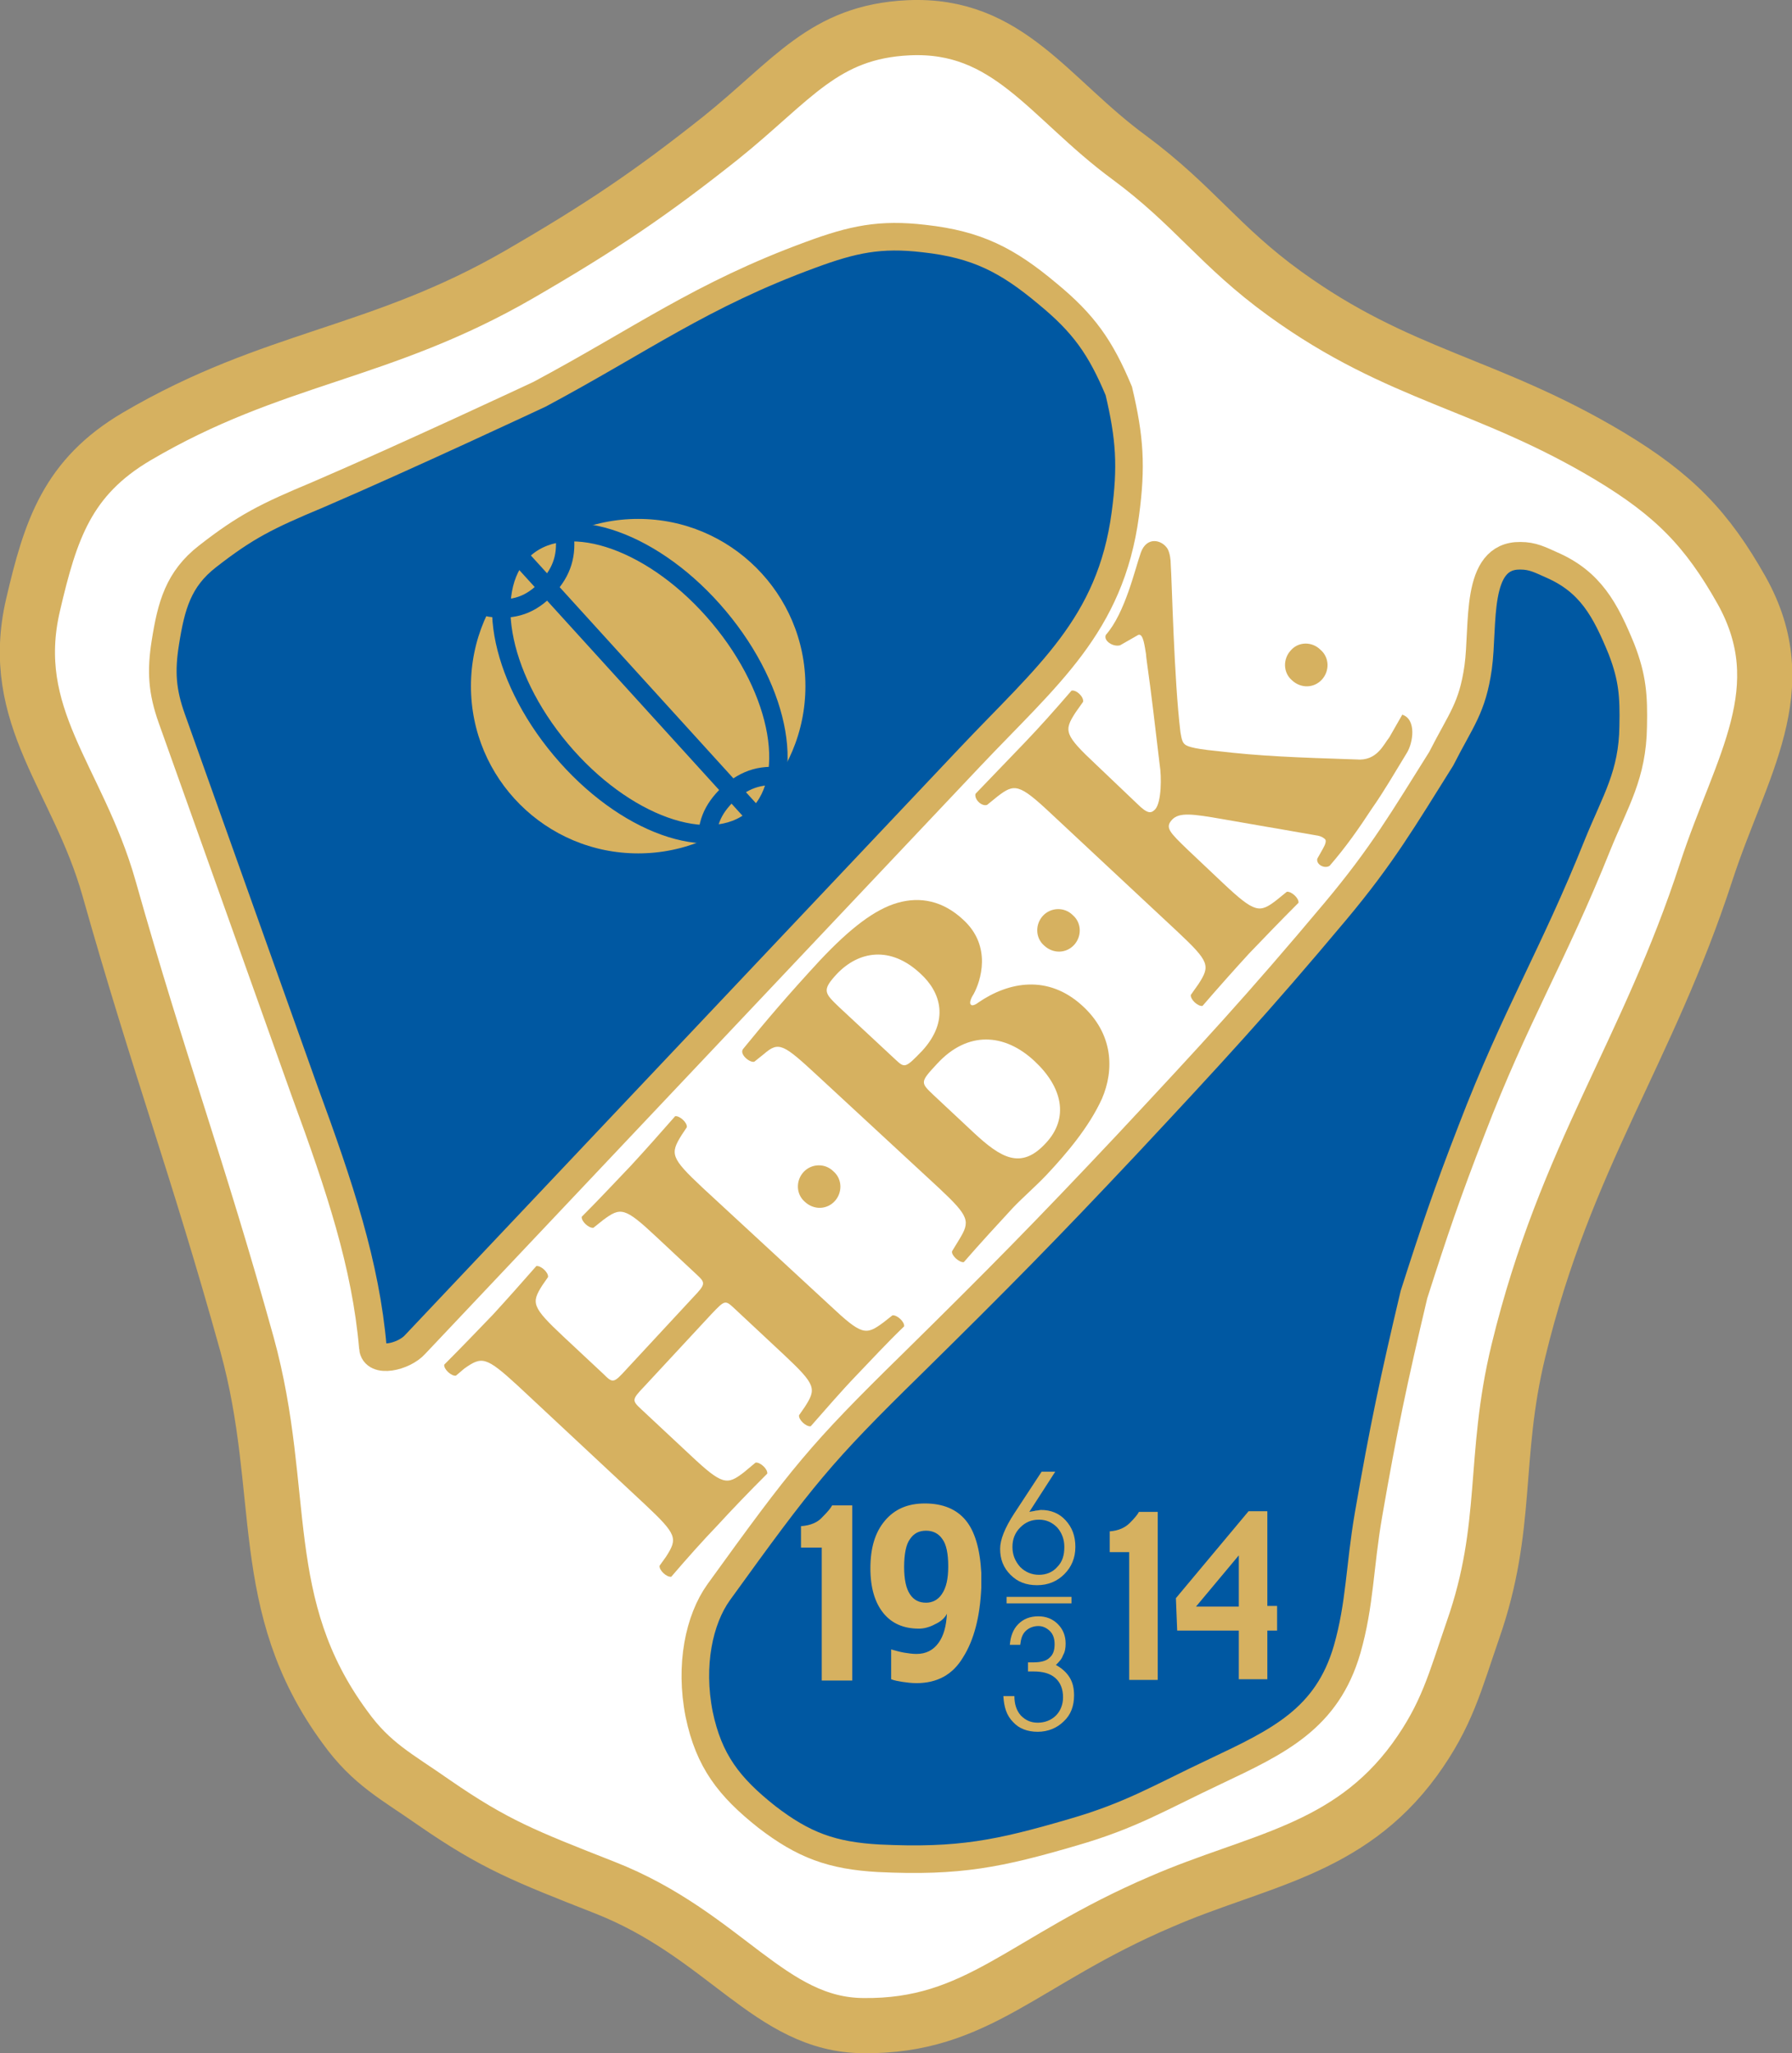
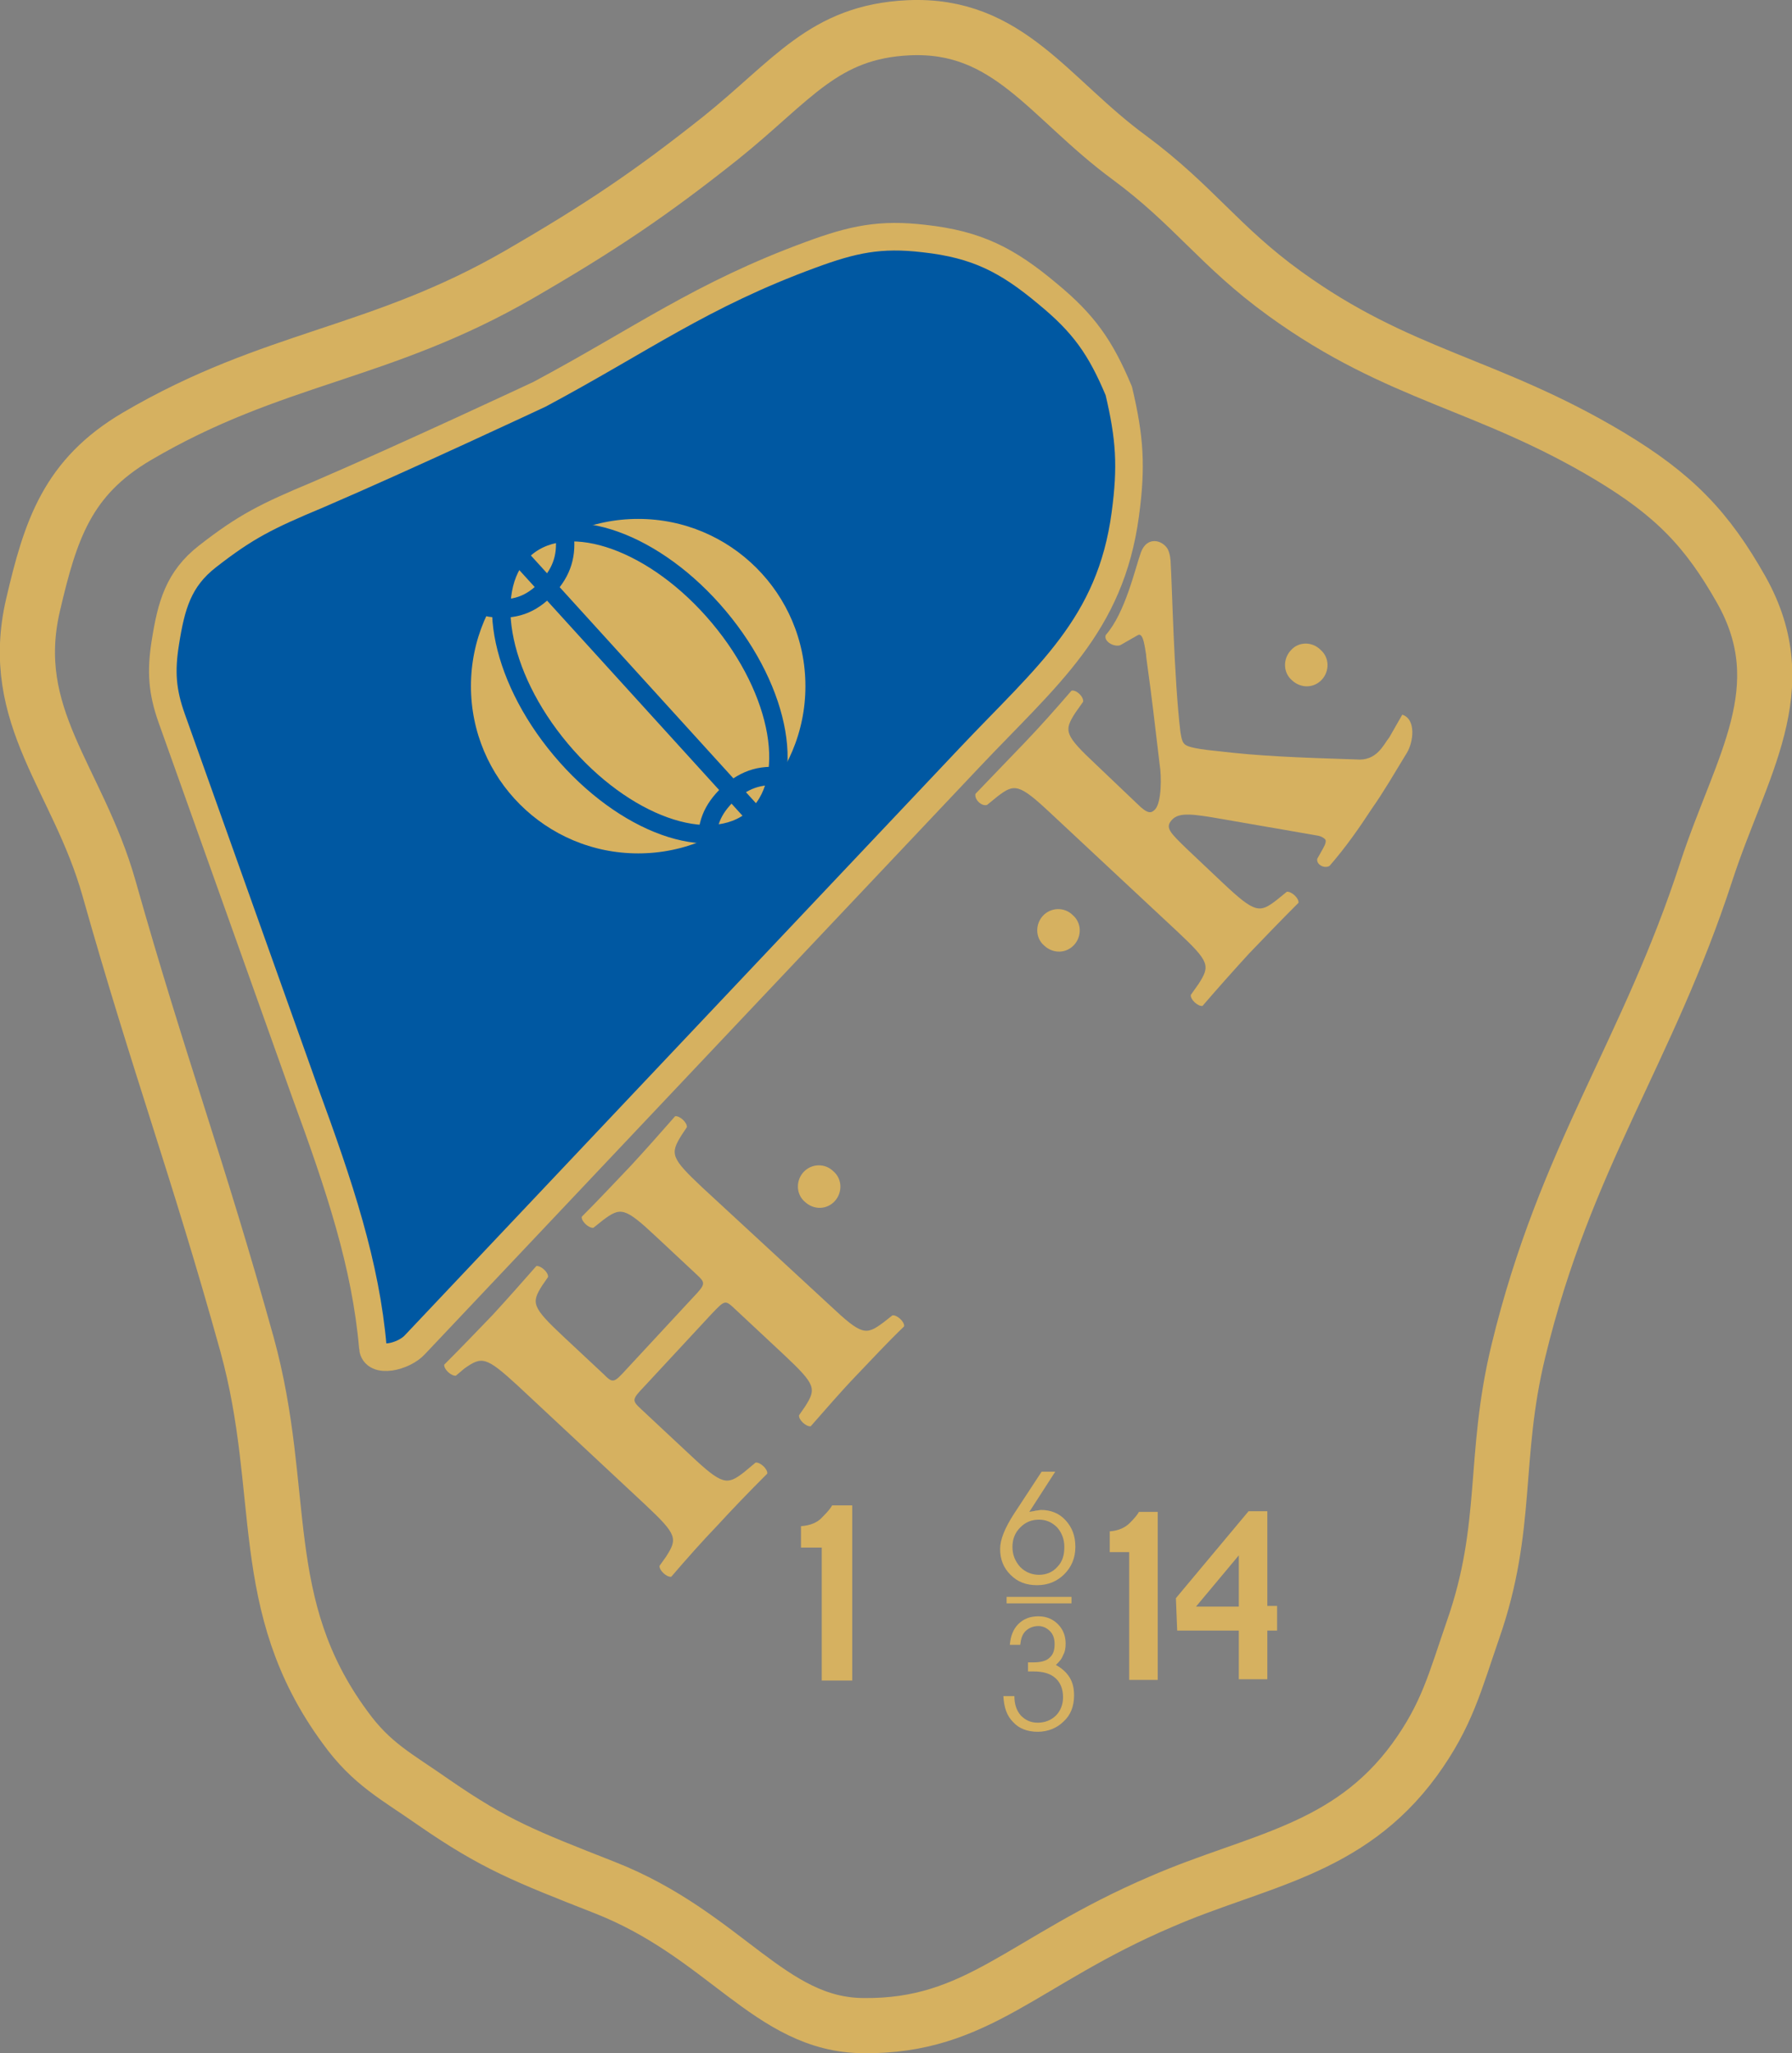
<svg xmlns="http://www.w3.org/2000/svg" xmlns:ns1="http://sodipodi.sourceforge.net/DTD/sodipodi-0.dtd" xmlns:ns2="http://www.inkscape.org/namespaces/inkscape" version="1.1" x="0px" y="0px" viewBox="0 0 276.274 316.535" xml:space="preserve" id="svg29492" ns1:docname="Halmstad BK logo.svg" width="276.274" height="316.535" ns2:version="0.92.4 (5da689c313, 2019-01-14)">
  <rect x="0" y="0" width="276.274" height="316.535" fill="#808080" stroke="none" />
  <defs id="defs29496" />
  <ns1:namedview pagecolor="#ffffff" bordercolor="#666666" borderopacity="1" objecttolerance="10" gridtolerance="10" guidetolerance="10" ns2:pageopacity="0" ns2:pageshadow="2" ns2:window-width="1366" ns2:window-height="705" id="namedview29494" showgrid="false" ns2:zoom="0.60142712" ns2:cx="109.49201" ns2:cy="159.25467" ns2:window-x="-8" ns2:window-y="-8" ns2:window-maximized="1" ns2:current-layer="svg29492" />
  <style type="text/css" id="style29428">
	.st0{fill-rule:evenodd;clip-rule:evenodd;fill:#FFFFFF;stroke:#0058A2;stroke-miterlimit:3.864;}
	.st1{fill-rule:evenodd;clip-rule:evenodd;fill:none;stroke:#D6B160;stroke-width:8.504;stroke-miterlimit:3.864;}
	.st2{fill-rule:evenodd;clip-rule:evenodd;fill:#0058A2;stroke:#D6B160;stroke-width:4.252;stroke-miterlimit:3.864;}
	.st3{fill-rule:evenodd;clip-rule:evenodd;fill:#D6B160;}
	.st4{fill:#D6B160;stroke:#0058A2;stroke-width:2.835;stroke-miterlimit:3.864;}
	.st5{fill-rule:evenodd;clip-rule:evenodd;fill:none;stroke:#0058A2;stroke-width:2.835;stroke-miterlimit:3.864;}
	.st6{fill-rule:evenodd;clip-rule:evenodd;fill:none;stroke:#D6B160;stroke-miterlimit:3.864;}
</style>
  <g id="Bakgrund" transform="translate(-36.911,-38.92)">
</g>
  <g id="Mallskikt" transform="translate(-36.911,-38.92)">
</g>
  <g id="Fšrgrund" transform="translate(-36.911,-38.92)">
</g>
  <g id="Förgrund" transform="translate(-36.911,-38.92)">
    <g id="g29489">
-       <path class="st0" d="m 178,41.2 c 15.4,-0.7 21.6,10.9 34,20 10,7.4 13.9,13.7 24,21 17.7,12.8 31.1,13.7 50,25 10,6 15.1,11.3 20.4,20.7 8.5,15.2 -0.1,27.1 -5.4,43.3 -9.1,28 -21.7,43.9 -29,74 -4,16.5 -1.4,27 -7,43 -2.8,8.1 -3.9,13.2 -9,20 -9.6,12.9 -21.2,13.7 -36,20 -21.3,9.1 -31.4,21.2 -49,21 -14.4,-0.1 -22.4,-14.7 -41,-22 -12.2,-4.8 -16.2,-6.2 -25.1,-12.4 -5.8,-4 -9.6,-5.9 -13.7,-11.6 -13.9,-18.9 -8.8,-36.1 -15.1,-59 -7.7,-27.7 -13.1,-42.9 -21.3,-70.4 -5,-17 -16.5,-26.3 -12.7,-43.6 2.7,-12.2 6.3,-20.7 17,-27 21.1,-12.4 37.4,-11.7 59,-24 12.7,-7.2 20.3,-12.5 31,-21 11,-8.9 15.8,-16.4 28.9,-17 z" id="path29433" ns2:connector-curvature="0" style="clip-rule:evenodd;fill:#ffffff;fill-rule:evenodd;stroke:#0058a2;stroke-miterlimit:3.864" />
      <path class="st1" d="m 177,43.2 c 15.4,-0.7 21.6,10.9 34,20 10,7.4 13.9,13.7 24,21 17.7,12.8 31.1,13.7 50,25 10,6 15.1,11.3 20.4,20.7 8.5,15.2 -0.1,27.1 -5.4,43.3 -9.1,28 -21.7,43.9 -29,74 -4,16.5 -1.4,27 -7,43 -2.8,8.1 -4,13.1 -9,20 -10.3,14.1 -24.4,15.5 -39.1,21.9 -21.3,9.1 -28.2,19.3 -45.9,19.1 -14.4,-0.1 -21.3,-14 -39.9,-21.3 -12.2,-4.8 -16.9,-6.6 -26.3,-13.1 -5.7,-4 -9.6,-5.9 -13.7,-11.6 C 76.2,286.3 81.3,269.1 75,246.2 67.3,218.5 61.5,203.4 53.7,175.8 48.9,158.9 38,149.4 42,132.2 c 2.7,-11.6 5.3,-19.7 16,-26 21.1,-12.4 37.4,-12.5 59,-25 12.6,-7.3 20.3,-12.5 31,-21 11.1,-8.9 15.9,-16.4 29,-17 z" id="path29435" ns2:connector-curvature="0" style="clip-rule:evenodd;fill:none;fill-rule:evenodd;stroke:#d6b160;stroke-width:8.504;stroke-miterlimit:3.864" />
      <path class="st2" d="m 94.4,246.7 c 0.2,2.5 4.8,1.4 6.5,-0.5 l 85.5,-90.5 c 11.9,-12.6 21.7,-20.3 24,-37.5 1,-7.4 0.7,-11.8 -1,-19 -2.8,-6.7 -5.4,-10.4 -11,-15 -6.2,-5.2 -10.9,-7.6 -19,-8.5 -6.8,-0.8 -11,0.1 -17.5,2.5 -16.9,6.2 -26.1,13.1 -41.8,21.5 0,0 -20.7,9.7 -34.2,15.5 -7.9,3.3 -11.1,4.9 -17,9.5 -4.5,3.5 -5.6,7.6 -6.5,13.3 -0.7,4.4 -0.5,7.5 1,11.7 l 20.5,57.5 c 5.4,14.7 9.4,26.7 10.5,39.5 z" id="path29437" ns2:connector-curvature="0" style="clip-rule:evenodd;fill:#0058a2;fill-rule:evenodd;stroke:#d6b160;stroke-width:4.252;stroke-miterlimit:3.864" />
      <g id="g29451">
        <path class="st3" d="m 146.6,241.5 c 2.1,-2.2 2.1,-2.2 3.6,-0.8 l 7.6,7.1 c 4.9,4.6 5,5.2 3.2,8 l -0.9,1.3 c -0.1,0.7 1.1,1.8 1.8,1.7 2.3,-2.6 4.6,-5.3 7.1,-7.9 2.3,-2.4 4.7,-5 7.3,-7.5 0.1,-0.7 -1.1,-1.8 -1.8,-1.7 l -1.4,1.1 c -2.7,2 -3.3,2 -8.2,-2.6 L 145.2,222 c -4.9,-4.6 -5,-5.2 -3.2,-8.1 l 0.8,-1.2 c 0.1,-0.7 -1.1,-1.8 -1.8,-1.7 -2.2,2.5 -4.4,5 -6.8,7.6 -2.4,2.5 -4.8,5.1 -7.6,7.9 -0.1,0.7 1.1,1.8 1.8,1.7 l 1.5,-1.2 c 2.7,-2 3.3,-2 8.2,2.6 l 6.1,5.7 c 1.5,1.4 1.6,1.5 -0.5,3.7 l -10.2,11 c -2,2.2 -2.1,2.2 -3.6,0.7 l -6.1,-5.7 c -4.9,-4.6 -5,-5.2 -3.3,-7.9 l 0.9,-1.3 c 0.1,-0.7 -1.1,-1.8 -1.8,-1.7 -2.1,2.4 -4.5,5.1 -6.7,7.5 -2.4,2.5 -5,5.2 -7.5,7.7 -0.1,0.7 1.1,1.8 1.8,1.7 l 1.3,-1.1 c 2.7,-1.9 3.3,-1.9 8.3,2.7 l 19.6,18.3 c 4.9,4.6 5,5.2 3.2,8 l -1,1.4 c -0.1,0.7 1.1,1.8 1.8,1.7 2.4,-2.8 4.8,-5.5 7.2,-8 2.2,-2.4 4.7,-5 7.6,-7.9 0.1,-0.7 -1.1,-1.8 -1.8,-1.7 l -1.8,1.5 c -2.6,2 -3.3,2 -8.2,-2.6 l -7.6,-7.1 c -1.5,-1.4 -1.5,-1.5 0.5,-3.6 z" id="path29439" ns2:connector-curvature="0" style="clip-rule:evenodd;fill:#d6b160;fill-rule:evenodd" />
        <path class="st3" d="m 160.8,219.6 c -1.2,1.3 -1.2,3.4 0.2,4.6 1.4,1.3 3.4,1.2 4.6,-0.1 1.2,-1.3 1.2,-3.4 -0.2,-4.6 -1.3,-1.3 -3.4,-1.2 -4.6,0.1 z" id="path29441" ns2:connector-curvature="0" style="clip-rule:evenodd;fill:#d6b160;fill-rule:evenodd" />
-         <path class="st3" d="m 181.7,222.1 c 4.7,4.4 4.8,5.1 3.1,7.9 l -1.1,1.8 c -0.2,0.6 1.1,1.8 1.8,1.7 2.7,-3.1 5.1,-5.7 7.5,-8.3 1.4,-1.5 3.5,-3.3 5.3,-5.2 3,-3.2 6.5,-7.3 8.5,-11.7 1.9,-4.4 1.8,-10 -3.1,-14.4 -5.2,-4.7 -11.2,-3.7 -16,-0.4 -0.5,0.4 -1,0.5 -1.1,0.3 -0.3,-0.2 0,-1 0.4,-1.6 1.1,-2 2.9,-7.4 -1.6,-11.5 -3.1,-2.9 -6.6,-3.6 -10.1,-2.6 -3.5,1 -7.3,3.9 -12,8.9 -4.9,5.3 -8.3,9.3 -11.8,13.6 -0.7,0.8 1,2.2 1.7,2 l 1.5,-1.2 c 2.3,-2 3,-1.5 8.3,3.4 z m -15.4,-27.9 c -2.3,-2.2 -2.7,-2.6 -0.4,-5.1 3.4,-3.6 8.3,-4.4 12.9,-0.1 3.2,2.9 4.5,7.3 0.3,11.9 -2.6,2.7 -2.7,2.7 -4.1,1.4 z m 14.6,13.6 c -2.1,-2 -2.2,-2 0.5,-4.9 4.7,-5.1 10.4,-4.7 15,-0.4 4.3,4 5.4,8.8 1.7,12.7 -3.8,4.1 -6.9,2.2 -11,-1.6 z" id="path29443" ns2:connector-curvature="0" style="clip-rule:evenodd;fill:#d6b160;fill-rule:evenodd" />
        <path class="st3" d="m 197.7,180.1 c -1.2,1.3 -1.2,3.4 0.2,4.6 1.4,1.3 3.4,1.2 4.6,-0.1 1.2,-1.3 1.2,-3.4 -0.2,-4.6 -1.3,-1.3 -3.4,-1.2 -4.6,0.1 z" id="path29445" ns2:connector-curvature="0" style="clip-rule:evenodd;fill:#d6b160;fill-rule:evenodd" />
        <path class="st3" d="m 205.9,156.8 c -4.9,-4.6 -5,-5.2 -3.2,-8 l 1.2,-1.7 c 0.1,-0.8 -1.1,-1.9 -1.8,-1.7 -2.5,2.9 -4.9,5.6 -7.3,8.1 -2.5,2.6 -5,5.2 -7.5,7.8 -0.2,0.9 1,2 1.8,1.7 l 1.6,-1.3 c 2.6,-2 3.3,-2 8.2,2.6 l 19.6,18.3 c 4.9,4.6 5,5.2 3.2,8 l -1.2,1.7 c -0.1,0.7 1.1,1.8 1.8,1.7 2.5,-2.9 5,-5.7 7.2,-8.1 2.4,-2.5 4.9,-5.1 7.6,-7.8 0.1,-0.7 -1.1,-1.8 -1.8,-1.7 l -1.6,1.3 c -2.6,2 -3.3,2 -8.2,-2.6 l -5.5,-5.2 c -2.8,-2.7 -3.5,-3.4 -2.4,-4.6 1.1,-1.2 3.2,-0.9 7.8,-0.1 l 6.9,1.2 c 1.3,0.2 6.8,1.2 7.5,1.3 0.8,0.1 1.2,0.4 1.4,0.6 0.2,0.2 0.1,0.7 -0.3,1.4 l -0.9,1.6 c -0.2,0.9 1.1,1.6 1.9,1.1 2.6,-3 4.6,-5.9 6.5,-8.8 1.9,-2.7 3.5,-5.5 5.4,-8.6 1,-1.6 1.5,-5.2 -0.7,-5.9 l -2,3.5 c -0.9,1.1 -1.9,3.7 -5.1,3.4 -9.2,-0.3 -14.8,-0.5 -21.5,-1.3 -4.1,-0.4 -4.7,-0.8 -5,-1.1 -0.2,-0.2 -0.4,-0.5 -0.6,-1.8 -1,-8.3 -1.3,-23.1 -1.5,-26 0,-0.5 -0.1,-1.6 -0.5,-2.3 -0.9,-1.4 -3.2,-1.9 -4.1,0.6 -0.9,2.5 -2.4,9.3 -5.4,12.7 -0.4,0.9 1.1,1.9 2.2,1.6 l 2.8,-1.6 c 0.8,-0.3 1,1.9 1.2,3 0,0.3 0.1,0.9 0.2,1.7 0.6,4.2 1.2,9.4 1.9,15.3 0.3,1.8 0.3,5.8 -0.7,6.9 -0.6,0.6 -1.1,0.8 -2.8,-0.9 z" id="path29447" ns2:connector-curvature="0" style="clip-rule:evenodd;fill:#d6b160;fill-rule:evenodd" />
        <path class="st3" d="m 235.9,139.2 c -1.2,1.3 -1.2,3.4 0.2,4.6 1.4,1.3 3.4,1.2 4.6,-0.1 1.2,-1.3 1.2,-3.4 -0.2,-4.6 -1.3,-1.3 -3.4,-1.3 -4.6,0.1 z" id="path29449" ns2:connector-curvature="0" style="clip-rule:evenodd;fill:#d6b160;fill-rule:evenodd" />
      </g>
      <g id="g29467">
        <g id="g29455">
          <circle class="st4" cx="135.3" cy="144.7" r="27.2" id="circle29453" style="fill:#d6b160;stroke:#0058a2;stroke-width:2.835;stroke-miterlimit:3.864" />
        </g>
        <g id="g29459">
          <ellipse transform="matrix(-0.643,-0.766,0.766,-0.643,112.209,340.907)" class="st4" cx="135.6" cy="144.3" rx="27.3" ry="15.9" id="ellipse29457" style="fill:#d6b160;stroke:#0058a2;stroke-width:2.835;stroke-miterlimit:3.864" />
        </g>
        <line class="st5" x1="116.7" y1="124.4" x2="153.5" y2="164.9" id="line29461" style="clip-rule:evenodd;fill:none;fill-rule:evenodd;stroke:#0058a2;stroke-width:2.835;stroke-miterlimit:3.864" />
        <path class="st5" d="m 123.9,121 c 0.5,3.4 -0.3,6 -2.6,8.5 -2.5,2.7 -5.2,3.6 -8.8,3.1 0,0 -1.1,-0.2 -1.7,-0.6" id="path29463" ns2:connector-curvature="0" style="clip-rule:evenodd;fill:none;fill-rule:evenodd;stroke:#0058a2;stroke-width:2.835;stroke-miterlimit:3.864" />
        <path class="st5" d="m 158.2,158.8 c -3.6,-0.7 -6.3,0.1 -9,2.5 -2.5,2.4 -3.5,4.8 -3.2,8.3" id="path29465" ns2:connector-curvature="0" style="clip-rule:evenodd;fill:none;fill-rule:evenodd;stroke:#0058a2;stroke-width:2.835;stroke-miterlimit:3.864" />
      </g>
-       <path class="st2" d="m 147.7,284.4 c 13,-18 15.6,-21.3 29.9,-35.3 13.2,-13 20.5,-20.4 33.1,-33.8 12.8,-13.7 20.2,-21.7 32.1,-35.9 7.2,-8.6 10.4,-14.1 16.3,-23.5 3.1,-6.1 4.8,-7.8 5.7,-14.1 0.9,-6.5 -0.6,-17.3 6.5,-17.2 1.9,0 3,0.6 4.8,1.4 6,2.6 8.3,6.9 10.8,13 1.7,4.4 1.9,7.2 1.8,11.9 -0.1,7.5 -2.7,11.4 -5.5,18.3 -6.8,17 -12.7,26.4 -19.4,43.9 -3.8,9.8 -5.7,15.4 -8.9,25.4 -3.1,13.1 -4.7,20.6 -7,33.9 -1.4,8.1 -1.3,13.8 -3.3,20.8 -3.1,10.7 -10.6,14.2 -20.3,18.8 -8.7,4.1 -13,6.8 -22,9.4 -11.3,3.3 -17.5,4.6 -29.9,4 -7.2,-0.4 -11.6,-2 -17.3,-6.4 -5.8,-4.6 -8.9,-8.6 -10.4,-15.8 -1.5,-7.6 0,-14.6 3,-18.8 z" id="path29469" ns2:connector-curvature="0" style="clip-rule:evenodd;fill:#0058a2;fill-rule:evenodd;stroke:#d6b160;stroke-width:4.252;stroke-miterlimit:3.864" />
+       <path class="st2" d="m 147.7,284.4 z" id="path29469" ns2:connector-curvature="0" style="clip-rule:evenodd;fill:#0058a2;fill-rule:evenodd;stroke:#d6b160;stroke-width:4.252;stroke-miterlimit:3.864" />
      <g id="g29475">
        <path class="st3" d="m 168.3,298 h -4.7 v -20.5 h -3.2 v -3.3 c 1.5,-0.1 2.6,-0.6 3.3,-1.4 0.8,-0.8 1.3,-1.4 1.5,-1.8 h 3.1 z" id="path29471" ns2:connector-curvature="0" style="clip-rule:evenodd;fill:#d6b160;fill-rule:evenodd" />
-         <path class="st3" d="m 188.2,283.7 c -0.2,4.4 -1.1,8 -2.8,10.7 -1.6,2.7 -4,4 -7.2,4 -0.8,0 -1.5,-0.1 -2.2,-0.2 -0.6,-0.1 -1.2,-0.2 -1.7,-0.4 v -4.6 c 0.7,0.2 1.4,0.4 2,0.5 0.6,0.1 1.3,0.2 1.9,0.2 1.5,0 2.6,-0.6 3.4,-1.7 0.8,-1.1 1.2,-2.6 1.3,-4.5 -0.3,0.6 -0.9,1.2 -1.8,1.6 -0.9,0.5 -1.8,0.7 -2.5,0.7 -2.4,0 -4.2,-0.8 -5.5,-2.4 -1.3,-1.6 -2,-3.9 -2,-6.9 0,-3.1 0.7,-5.5 2.2,-7.3 1.5,-1.8 3.5,-2.7 6.2,-2.7 2.8,0 4.9,0.9 6.3,2.6 1.4,1.7 2.2,4.4 2.4,8.1 0,0.3 0,0.8 0,1.3 0,0.5 0,0.9 0,1 z m -5.1,-3.3 c 0,-2 -0.3,-3.4 -0.9,-4.2 -0.6,-0.9 -1.5,-1.3 -2.5,-1.3 -1.1,0 -1.9,0.4 -2.5,1.3 -0.6,0.8 -0.9,2.3 -0.9,4.3 0,1.9 0.3,3.3 0.9,4.2 0.6,0.9 1.4,1.3 2.5,1.3 0.9,0 1.8,-0.4 2.4,-1.3 0.7,-1 1,-2.4 1,-4.3 z" id="path29473" ns2:connector-curvature="0" style="clip-rule:evenodd;fill:#d6b160;fill-rule:evenodd" />
      </g>
      <g id="g29481">
        <path class="st3" d="M 215.5,297.9 H 211 v -19.7 h -3 V 275 c 1.4,-0.1 2.4,-0.6 3.1,-1.3 0.7,-0.7 1.2,-1.3 1.4,-1.7 h 2.9 v 25.9 z" id="path29477" ns2:connector-curvature="0" style="clip-rule:evenodd;fill:#d6b160;fill-rule:evenodd" />
        <path class="st3" d="m 233.8,290.3 h -1.5 v 7.5 h -4.4 v -7.5 h -9.5 l -0.2,-5 11.2,-13.4 h 2.9 v 14.6 h 1.5 z m -5.9,-3.7 v -7.9 l -6.6,7.9 z" id="path29479" ns2:connector-curvature="0" style="clip-rule:evenodd;fill:#d6b160;fill-rule:evenodd" />
      </g>
      <path class="st3" d="m 197.1,273.2 c -1.2,0 -2.1,0.4 -2.9,1.2 -0.8,0.8 -1.2,1.8 -1.2,3 0,1.2 0.4,2.2 1.2,3.1 0.8,0.8 1.8,1.2 2.9,1.2 1.1,0 2.1,-0.4 2.8,-1.2 0.8,-0.8 1.1,-1.8 1.1,-3.1 0,-1.2 -0.4,-2.2 -1.1,-3 -0.8,-0.8 -1.7,-1.2 -2.8,-1.2 z m 0.4,-7.4 h 2.1 l -4,6.2 c 0.4,-0.1 0.7,-0.1 1,-0.2 0.3,0 0.6,-0.1 0.8,-0.1 1.5,0 2.8,0.5 3.8,1.6 1,1.1 1.5,2.4 1.5,4.1 0,1.7 -0.6,3.1 -1.7,4.2 -1.1,1.1 -2.5,1.7 -4.2,1.7 -1.7,0 -3,-0.5 -4.1,-1.6 -1.1,-1.1 -1.6,-2.4 -1.6,-4 0,-1.4 0.7,-3.2 2.2,-5.5 l 0.2,-0.3 z" id="path29483" ns2:connector-curvature="0" style="clip-rule:evenodd;fill:#d6b160;fill-rule:evenodd" />
      <path class="st3" d="m 199.7,295.6 c 0.9,0.5 1.6,1.1 2.1,1.9 0.5,0.8 0.7,1.7 0.7,2.8 0,1.6 -0.5,3 -1.6,4 -1,1 -2.4,1.6 -4,1.6 -1.6,0 -2.9,-0.5 -3.8,-1.5 -1,-1 -1.4,-2.3 -1.5,-4 h 1.7 c 0,1.2 0.3,2.2 1,3 0.7,0.7 1.5,1.1 2.6,1.1 1.1,0 2.1,-0.4 2.8,-1.1 0.7,-0.7 1.1,-1.7 1.1,-2.8 0,-1.3 -0.4,-2.3 -1.2,-3 -0.8,-0.7 -1.9,-1 -3.4,-1 -0.2,0 -0.4,0 -0.5,0 -0.1,0 -0.2,0 -0.3,0 v -1.4 c 0.1,0 0.2,0 0.3,0 0.1,0 0.3,0 0.5,0 1.1,0 2,-0.2 2.5,-0.7 0.6,-0.5 0.8,-1.2 0.8,-2.1 0,-0.8 -0.2,-1.5 -0.7,-2 -0.5,-0.5 -1.1,-0.8 -1.8,-0.8 -0.8,0 -1.5,0.3 -2,0.8 -0.5,0.5 -0.7,1.2 -0.8,2.1 h -1.6 c 0.1,-1.3 0.5,-2.4 1.3,-3.2 0.8,-0.8 1.8,-1.2 3.1,-1.2 1.2,0 2.2,0.4 3,1.2 0.8,0.8 1.2,1.8 1.2,3 0,0.7 -0.1,1.3 -0.4,1.8 -0.2,0.6 -0.6,1 -1.1,1.5 z" id="path29485" ns2:connector-curvature="0" style="clip-rule:evenodd;fill:#d6b160;fill-rule:evenodd" />
      <line class="st6" x1="192.1" y1="285.6" x2="202.1" y2="285.6" id="line29487" style="clip-rule:evenodd;fill:none;fill-rule:evenodd;stroke:#d6b160;stroke-miterlimit:3.864" />
    </g>
  </g>
</svg>